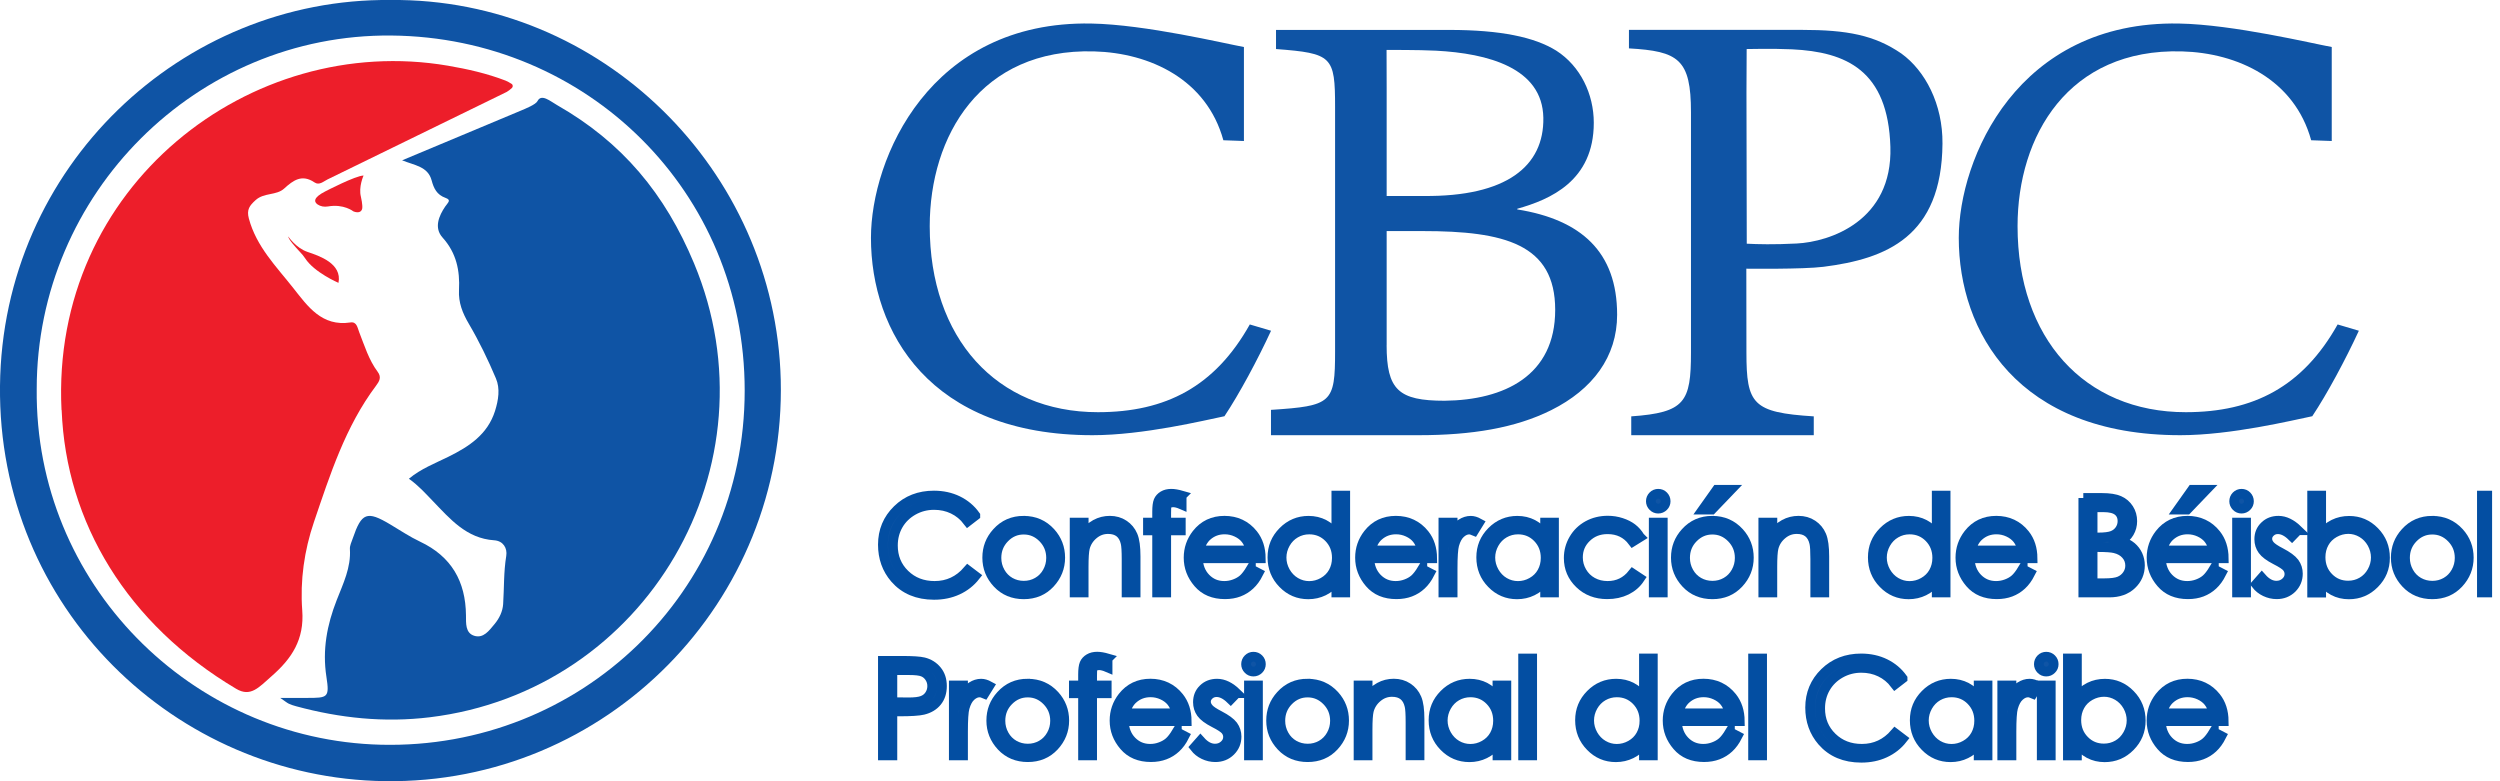
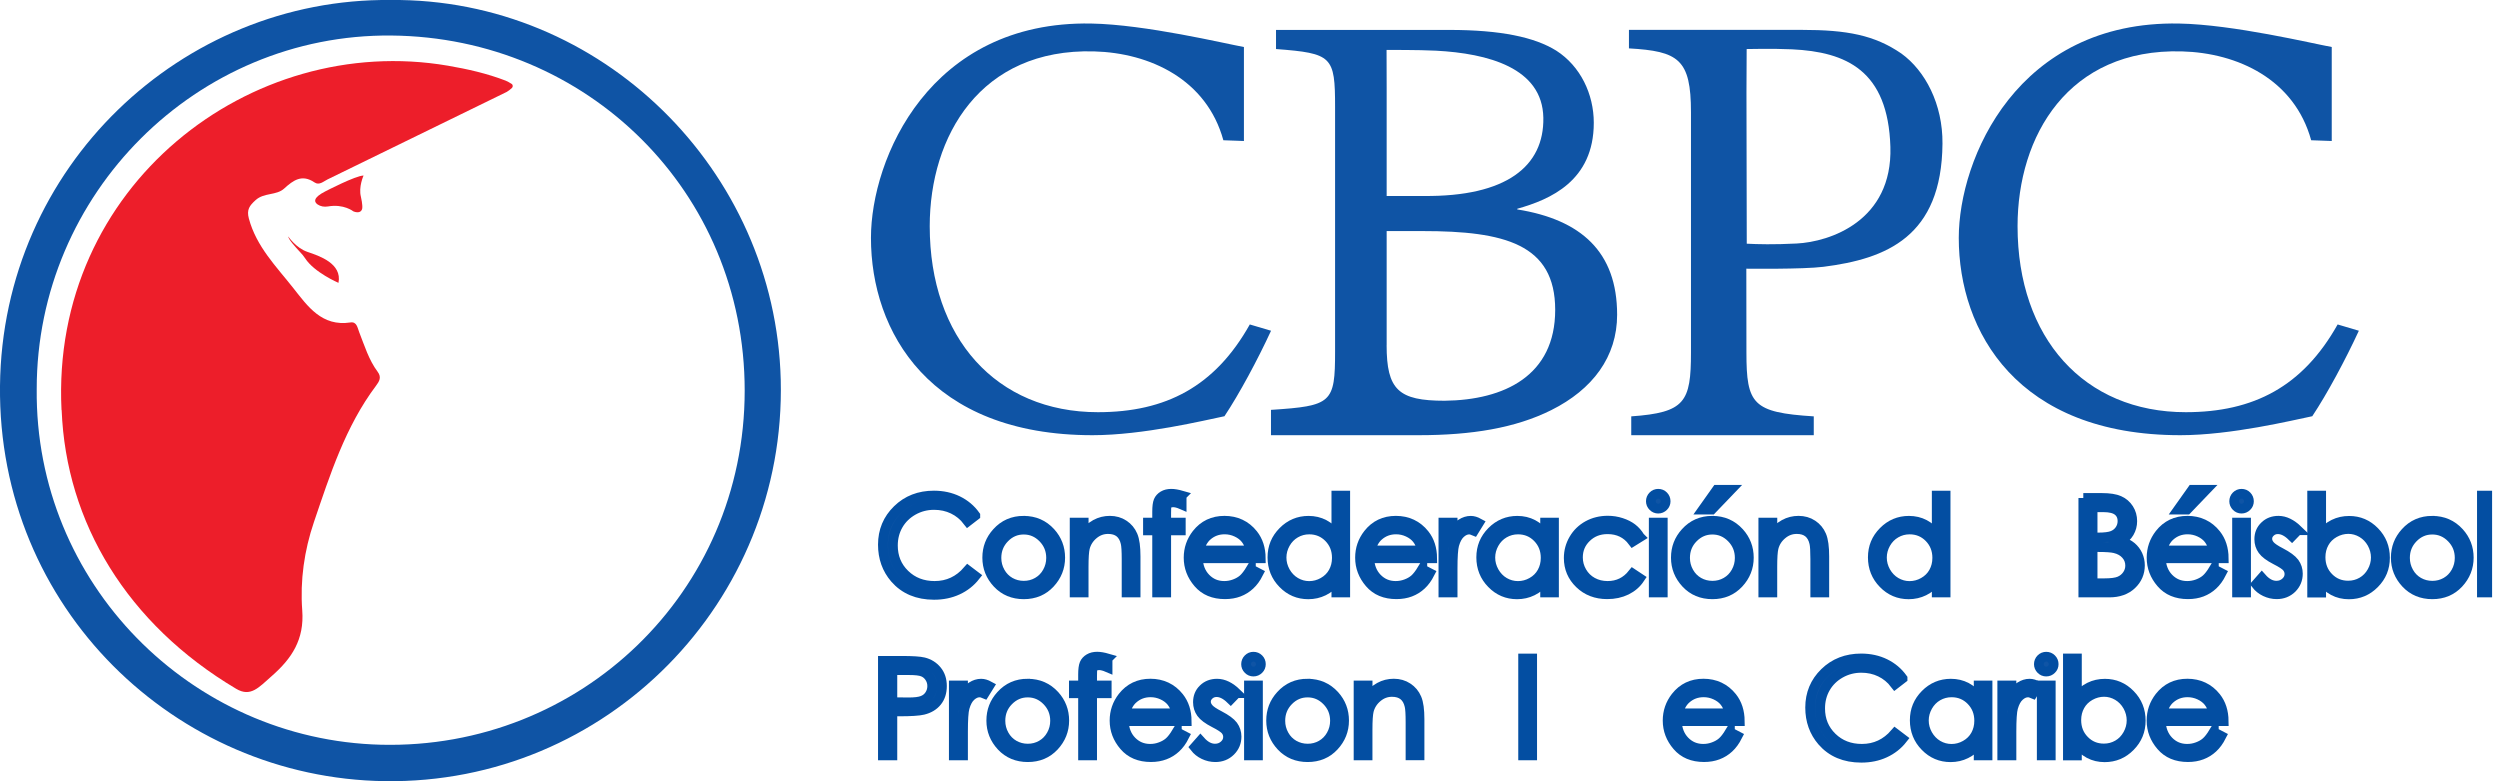
<svg xmlns="http://www.w3.org/2000/svg" width="128" height="40" viewBox="0 0 128 40" fill="none">
  <g clip-path="url(#clip0_1_2735)">
    <path d="M77.686 10.723C80.951 11.246 82.797 12.894 82.797 16.113C82.797 18.27 81.544 19.94 79.421 21C77.595 21.911 75.363 22.282 72.636 22.282H65.074V20.985C68.19 20.783 68.356 20.631 68.356 18.002V5.477C68.356 2.882 68.209 2.73 65.332 2.511V1.532H74.202C76.838 1.532 78.578 1.904 79.684 2.595C80.92 3.388 81.602 4.819 81.602 6.287C81.602 9.27 79.361 10.217 77.684 10.689V10.723H77.686ZM72.877 10.034C77.144 10.079 79.062 8.501 79.019 6.029C78.975 3.472 76.183 2.735 73.522 2.595C72.638 2.549 70.992 2.557 70.992 2.557C70.992 2.557 70.997 3.438 70.997 4.501V10.036H72.879L72.877 10.034ZM70.995 17.67C70.995 19.961 71.604 20.518 73.963 20.518C77.024 20.484 79.626 19.236 79.626 15.865C79.626 12.494 77.026 11.831 72.841 11.831H70.997V17.667L70.995 17.67Z" fill="#0F54A5" />
    <path d="M92.26 1.53C94.559 1.53 95.973 1.795 97.352 2.742C98.571 3.624 99.472 5.328 99.455 7.354C99.417 12.128 96.573 13.253 93.361 13.66C92.316 13.793 89.412 13.757 89.412 13.757L89.417 18.046C89.417 20.694 89.735 21.121 92.865 21.318V22.282H83.52V21.318C86.277 21.123 86.578 20.581 86.578 18.046V5.75C86.578 3.019 85.93 2.624 83.402 2.477V1.528H92.265L92.26 1.53ZM89.429 12.477C89.988 12.506 90.819 12.528 91.986 12.468C93.689 12.383 96.901 11.316 96.788 7.523C96.67 3.603 94.528 2.658 91.749 2.525C90.778 2.48 89.429 2.511 89.429 2.511C89.429 2.511 89.419 3.868 89.419 4.752L89.434 12.477H89.429Z" fill="#0F54A5" />
    <path d="M65.077 16.935C64.395 18.412 63.458 20.159 62.692 21.311C61.672 21.52 58.54 22.282 55.937 22.282C47.588 22.282 44.593 16.973 44.593 12.181C44.593 8.12 47.6 1.055 55.87 1.205C58.653 1.255 62.706 2.229 63.689 2.407V7.219L62.636 7.181C61.781 4.067 58.88 2.708 56.014 2.631C50.195 2.472 47.602 6.966 47.602 11.581C47.602 17.308 51.012 21.104 56.215 21.104C59.689 21.104 62.207 19.79 63.99 16.612L65.082 16.935H65.077Z" fill="#0F54A5" />
    <path d="M120.773 16.935C120.091 18.412 119.154 20.159 118.388 21.311C117.369 21.52 114.236 22.282 111.634 22.282C103.284 22.282 100.289 16.973 100.289 12.181C100.289 8.12 103.296 1.055 111.566 1.205C114.349 1.255 118.402 2.229 119.385 2.407V7.219L118.332 7.181C117.477 4.067 114.576 2.708 111.711 2.631C105.891 2.472 103.299 6.966 103.299 11.581C103.299 17.308 106.708 21.104 111.911 21.104C115.385 21.104 117.904 19.79 119.687 16.612L120.778 16.935H120.773Z" fill="#0F54A5" />
    <path d="M49.935 26.395L49.554 26.689C49.345 26.415 49.092 26.207 48.795 26.065C48.502 25.923 48.176 25.853 47.824 25.853C47.439 25.853 47.082 25.945 46.752 26.13C46.424 26.316 46.169 26.564 45.988 26.877C45.807 27.19 45.716 27.542 45.716 27.93C45.716 28.52 45.918 29.012 46.323 29.407C46.728 29.802 47.239 30 47.853 30C48.53 30 49.097 29.735 49.554 29.205L49.935 29.494C49.694 29.8 49.393 30.039 49.032 30.205C48.67 30.373 48.268 30.456 47.822 30.456C46.976 30.456 46.309 30.174 45.819 29.61C45.41 29.135 45.205 28.559 45.205 27.887C45.205 27.178 45.453 26.583 45.95 26.099C46.446 25.614 47.068 25.373 47.817 25.373C48.268 25.373 48.677 25.463 49.041 25.641C49.405 25.819 49.704 26.07 49.935 26.393V26.395Z" fill="#0F54A5" stroke="#034EA2" stroke-width="0.5" stroke-miterlimit="10" />
    <path d="M52.417 26.665C52.969 26.665 53.424 26.865 53.788 27.263C54.118 27.627 54.282 28.058 54.282 28.554C54.282 29.05 54.108 29.491 53.759 29.865C53.412 30.238 52.964 30.427 52.417 30.427C51.87 30.427 51.419 30.238 51.07 29.865C50.72 29.491 50.547 29.055 50.547 28.554C50.547 28.053 50.711 27.629 51.041 27.265C51.402 26.863 51.86 26.663 52.414 26.663L52.417 26.665ZM52.414 27.116C52.031 27.116 51.703 27.258 51.429 27.54C51.154 27.822 51.017 28.164 51.017 28.566C51.017 28.824 51.079 29.065 51.205 29.289C51.33 29.513 51.499 29.684 51.713 29.807C51.928 29.928 52.161 29.99 52.417 29.99C52.672 29.99 52.906 29.93 53.12 29.807C53.335 29.684 53.504 29.513 53.629 29.289C53.754 29.065 53.817 28.824 53.817 28.566C53.817 28.164 53.679 27.824 53.402 27.54C53.125 27.258 52.797 27.116 52.417 27.116H52.414Z" fill="#0F54A5" stroke="#034EA2" stroke-width="0.5" stroke-miterlimit="10" />
    <path d="M55.024 26.757H55.484V27.398C55.667 27.152 55.872 26.969 56.096 26.846C56.32 26.723 56.564 26.663 56.826 26.663C57.089 26.663 57.332 26.73 57.537 26.867C57.744 27.002 57.896 27.186 57.995 27.417C58.094 27.648 58.142 28.005 58.142 28.491V30.332H57.682V28.627C57.682 28.214 57.665 27.94 57.631 27.8C57.578 27.564 57.474 27.386 57.325 27.265C57.173 27.145 56.976 27.087 56.732 27.087C56.453 27.087 56.205 27.178 55.983 27.364C55.764 27.547 55.617 27.776 55.547 28.048C55.503 28.227 55.482 28.552 55.482 29.022V30.335H55.022V26.757H55.024Z" fill="#0F54A5" stroke="#034EA2" stroke-width="0.5" stroke-miterlimit="10" />
    <path d="M60.499 25.376V25.827C60.331 25.754 60.186 25.718 60.066 25.718C59.976 25.718 59.902 25.737 59.841 25.771C59.781 25.807 59.745 25.848 59.731 25.896C59.716 25.945 59.709 26.07 59.709 26.272V26.757H60.456V27.154H59.709V30.335H59.246V27.154H58.776V26.757H59.246V26.198C59.246 25.942 59.27 25.759 59.316 25.648C59.362 25.54 59.444 25.451 59.557 25.383C59.67 25.316 59.808 25.282 59.967 25.282C60.116 25.282 60.294 25.313 60.502 25.373L60.499 25.376Z" fill="#0F54A5" stroke="#034EA2" stroke-width="0.5" stroke-miterlimit="10" />
    <path d="M64.045 29.147L64.433 29.349C64.306 29.6 64.159 29.802 63.992 29.954C63.826 30.108 63.638 30.224 63.428 30.304C63.219 30.383 62.985 30.424 62.72 30.424C62.137 30.424 61.679 30.234 61.351 29.851C61.021 29.467 60.857 29.036 60.857 28.554C60.857 28.101 60.997 27.696 61.274 27.34C61.629 26.889 62.101 26.663 62.694 26.663C63.286 26.663 63.79 26.894 64.156 27.357C64.416 27.684 64.547 28.091 64.551 28.581H61.332C61.342 28.995 61.474 29.337 61.73 29.602C61.987 29.867 62.303 30 62.681 30C62.865 30 63.041 29.969 63.214 29.904C63.385 29.841 63.532 29.757 63.653 29.651C63.773 29.544 63.903 29.376 64.045 29.142V29.147ZM64.045 28.183C63.985 27.937 63.894 27.742 63.778 27.595C63.662 27.448 63.506 27.33 63.313 27.241C63.12 27.152 62.918 27.106 62.703 27.106C62.351 27.106 62.05 27.219 61.797 27.446C61.612 27.61 61.474 27.858 61.378 28.186H64.045V28.183Z" fill="#0F54A5" stroke="#034EA2" stroke-width="0.5" stroke-miterlimit="10" />
    <path d="M68.875 25.376V30.335H68.422V29.721C68.229 29.954 68.012 30.133 67.771 30.251C67.53 30.369 67.267 30.429 66.983 30.429C66.477 30.429 66.043 30.246 65.687 29.877C65.328 29.511 65.149 29.063 65.149 28.537C65.149 28.012 65.33 27.581 65.692 27.215C66.053 26.848 66.489 26.665 66.998 26.665C67.292 26.665 67.557 26.728 67.795 26.853C68.034 26.978 68.241 27.166 68.422 27.415V25.376H68.875ZM67.034 27.108C66.778 27.108 66.542 27.171 66.325 27.297C66.109 27.422 65.935 27.6 65.807 27.827C65.68 28.055 65.615 28.294 65.615 28.549C65.615 28.805 65.68 29.041 65.807 29.272C65.937 29.501 66.111 29.682 66.328 29.81C66.545 29.937 66.778 30.003 67.029 30.003C67.279 30.003 67.52 29.94 67.745 29.812C67.971 29.684 68.145 29.513 68.265 29.297C68.386 29.08 68.448 28.836 68.448 28.564C68.448 28.149 68.311 27.805 68.039 27.525C67.766 27.248 67.431 27.108 67.031 27.108H67.034Z" fill="#0F54A5" stroke="#034EA2" stroke-width="0.5" stroke-miterlimit="10" />
    <path d="M72.822 29.147L73.21 29.349C73.082 29.6 72.935 29.802 72.769 29.954C72.603 30.108 72.415 30.224 72.205 30.304C71.995 30.383 71.761 30.424 71.496 30.424C70.913 30.424 70.456 30.234 70.128 29.851C69.798 29.467 69.634 29.036 69.634 28.554C69.634 28.101 69.773 27.696 70.051 27.34C70.405 26.889 70.877 26.663 71.47 26.663C72.063 26.663 72.566 26.894 72.933 27.357C73.193 27.684 73.323 28.091 73.328 28.581H70.109C70.118 28.995 70.251 29.337 70.506 29.602C70.764 29.867 71.08 30 71.458 30C71.641 30 71.817 29.969 71.99 29.904C72.162 29.841 72.308 29.757 72.429 29.651C72.549 29.544 72.68 29.376 72.822 29.142V29.147ZM72.822 28.183C72.761 27.937 72.67 27.742 72.554 27.595C72.439 27.448 72.282 27.33 72.089 27.241C71.896 27.152 71.694 27.106 71.48 27.106C71.128 27.106 70.827 27.219 70.573 27.446C70.388 27.61 70.251 27.858 70.154 28.186H72.822V28.183Z" fill="#0F54A5" stroke="#034EA2" stroke-width="0.5" stroke-miterlimit="10" />
    <path d="M73.903 26.757H74.373V27.279C74.513 27.072 74.662 26.921 74.817 26.817C74.973 26.716 75.135 26.665 75.303 26.665C75.431 26.665 75.566 26.706 75.71 26.785L75.47 27.174C75.373 27.133 75.291 27.111 75.226 27.111C75.072 27.111 74.925 27.174 74.783 27.301C74.641 27.427 74.532 27.624 74.457 27.889C74.4 28.094 74.373 28.506 74.373 29.125V30.335H73.903V26.757Z" fill="#0F54A5" stroke="#034EA2" stroke-width="0.5" stroke-miterlimit="10" />
    <path d="M79.564 26.757V30.335H79.111V29.721C78.918 29.954 78.701 30.133 78.46 30.251C78.22 30.369 77.957 30.429 77.673 30.429C77.167 30.429 76.733 30.246 76.376 29.877C76.017 29.511 75.839 29.063 75.839 28.537C75.839 28.012 76.02 27.581 76.381 27.214C76.743 26.848 77.179 26.665 77.687 26.665C77.981 26.665 78.246 26.728 78.485 26.853C78.723 26.978 78.93 27.166 79.111 27.414V26.757H79.564ZM77.723 27.108C77.468 27.108 77.232 27.171 77.015 27.296C76.798 27.422 76.624 27.6 76.497 27.826C76.369 28.055 76.304 28.294 76.304 28.549C76.304 28.805 76.369 29.041 76.497 29.272C76.627 29.501 76.8 29.682 77.017 29.81C77.234 29.937 77.468 30.002 77.718 30.002C77.969 30.002 78.21 29.94 78.434 29.812C78.661 29.684 78.834 29.513 78.954 29.296C79.075 29.079 79.138 28.836 79.138 28.564C79.138 28.149 79 27.805 78.728 27.525C78.456 27.248 78.121 27.108 77.721 27.108H77.723Z" fill="#0F54A5" stroke="#034EA2" stroke-width="0.5" stroke-miterlimit="10" />
    <path d="M83.964 27.499L83.6 27.725C83.284 27.306 82.853 27.096 82.308 27.096C81.872 27.096 81.511 27.236 81.222 27.518C80.932 27.797 80.79 28.14 80.79 28.54C80.79 28.8 80.855 29.046 80.988 29.275C81.12 29.503 81.303 29.684 81.532 29.809C81.764 29.937 82.022 30 82.311 30C82.836 30 83.265 29.79 83.597 29.371L83.961 29.612C83.79 29.87 83.561 30.07 83.272 30.212C82.983 30.354 82.655 30.424 82.287 30.424C81.72 30.424 81.25 30.243 80.879 29.884C80.506 29.525 80.32 29.087 80.32 28.571C80.32 28.224 80.407 27.904 80.581 27.605C80.754 27.308 80.995 27.075 81.299 26.908C81.602 26.742 81.944 26.658 82.32 26.658C82.556 26.658 82.785 26.694 83.007 26.766C83.229 26.838 83.414 26.932 83.569 27.05C83.723 27.169 83.853 27.316 83.959 27.494L83.964 27.499Z" fill="#0F54A5" stroke="#034EA2" stroke-width="0.5" stroke-miterlimit="10" />
    <path d="M84.901 25.282C85.007 25.282 85.097 25.318 85.169 25.393C85.241 25.468 85.28 25.557 85.28 25.663C85.28 25.769 85.243 25.855 85.169 25.928C85.094 26.003 85.005 26.041 84.901 26.041C84.798 26.041 84.711 26.005 84.636 25.928C84.561 25.853 84.525 25.764 84.525 25.663C84.525 25.561 84.561 25.468 84.636 25.393C84.711 25.318 84.798 25.282 84.901 25.282ZM84.672 26.757H85.133V30.335H84.672V26.757Z" fill="#0F54A5" stroke="#034EA2" stroke-width="0.5" stroke-miterlimit="10" />
    <path d="M87.675 26.665C88.226 26.665 88.682 26.865 89.046 27.263C89.376 27.627 89.54 28.058 89.54 28.554C89.54 29.051 89.366 29.492 89.017 29.865C88.667 30.239 88.222 30.427 87.675 30.427C87.128 30.427 86.677 30.239 86.328 29.865C85.981 29.492 85.805 29.055 85.805 28.554C85.805 28.053 85.969 27.629 86.299 27.265C86.66 26.863 87.118 26.663 87.672 26.663L87.675 26.665ZM87.675 27.116C87.291 27.116 86.964 27.258 86.687 27.54C86.409 27.822 86.275 28.164 86.275 28.566C86.275 28.824 86.337 29.065 86.463 29.289C86.588 29.513 86.757 29.684 86.971 29.807C87.185 29.928 87.419 29.99 87.675 29.99C87.93 29.99 88.164 29.93 88.378 29.807C88.593 29.684 88.761 29.513 88.887 29.289C89.012 29.065 89.075 28.824 89.075 28.566C89.075 28.164 88.937 27.824 88.66 27.54C88.383 27.258 88.055 27.116 87.675 27.116ZM87.903 25.08H88.609L87.638 26.092H87.185L87.903 25.08Z" fill="#0F54A5" stroke="#034EA2" stroke-width="0.5" stroke-miterlimit="10" />
    <path d="M90.285 26.757H90.745V27.398C90.928 27.152 91.133 26.969 91.357 26.846C91.581 26.723 91.824 26.663 92.087 26.663C92.35 26.663 92.593 26.73 92.798 26.867C93.005 27.002 93.157 27.186 93.256 27.417C93.355 27.648 93.403 28.005 93.403 28.491V30.332H92.942V28.627C92.942 28.214 92.926 27.94 92.892 27.8C92.839 27.564 92.735 27.386 92.586 27.265C92.434 27.145 92.236 27.087 91.993 27.087C91.713 27.087 91.465 27.178 91.244 27.364C91.024 27.547 90.877 27.776 90.808 28.048C90.764 28.227 90.743 28.552 90.743 29.022V30.335H90.282V26.757H90.285Z" fill="#0F54A5" stroke="#034EA2" stroke-width="0.5" stroke-miterlimit="10" />
    <path d="M99.614 25.376V30.335H99.161V29.721C98.968 29.954 98.751 30.133 98.51 30.251C98.269 30.369 98.007 30.429 97.722 30.429C97.216 30.429 96.783 30.246 96.426 29.877C96.067 29.511 95.889 29.063 95.889 28.537C95.889 28.012 96.069 27.581 96.431 27.215C96.792 26.848 97.228 26.665 97.737 26.665C98.031 26.665 98.296 26.728 98.534 26.853C98.773 26.978 98.98 27.166 99.161 27.415V25.376H99.614ZM97.773 27.108C97.518 27.108 97.281 27.171 97.065 27.297C96.848 27.422 96.674 27.6 96.546 27.827C96.419 28.055 96.354 28.294 96.354 28.549C96.354 28.805 96.419 29.041 96.546 29.272C96.677 29.501 96.85 29.682 97.067 29.81C97.284 29.937 97.518 30.003 97.768 30.003C98.019 30.003 98.26 29.94 98.484 29.812C98.71 29.684 98.884 29.513 99.004 29.297C99.125 29.08 99.188 28.836 99.188 28.564C99.188 28.149 99.05 27.805 98.778 27.525C98.505 27.248 98.171 27.108 97.771 27.108H97.773Z" fill="#0F54A5" stroke="#034EA2" stroke-width="0.5" stroke-miterlimit="10" />
-     <path d="M103.561 29.147L103.949 29.349C103.821 29.6 103.674 29.802 103.508 29.954C103.342 30.108 103.154 30.224 102.944 30.304C102.734 30.383 102.501 30.424 102.236 30.424C101.653 30.424 101.195 30.234 100.867 29.851C100.537 29.467 100.373 29.036 100.373 28.554C100.373 28.101 100.513 27.696 100.79 27.34C101.144 26.889 101.616 26.663 102.209 26.663C102.802 26.663 103.306 26.894 103.672 27.357C103.932 27.684 104.062 28.091 104.067 28.581H100.848C100.857 28.995 100.99 29.337 101.245 29.602C101.503 29.867 101.819 30 102.197 30C102.38 30 102.556 29.969 102.73 29.904C102.901 29.841 103.048 29.757 103.168 29.651C103.289 29.544 103.419 29.376 103.561 29.142V29.147ZM103.561 28.183C103.501 27.937 103.409 27.742 103.294 27.595C103.175 27.448 103.021 27.33 102.828 27.241C102.636 27.152 102.433 27.106 102.219 27.106C101.867 27.106 101.566 27.219 101.313 27.446C101.127 27.61 100.99 27.858 100.894 28.186H103.561V28.183Z" fill="#0F54A5" stroke="#034EA2" stroke-width="0.5" stroke-miterlimit="10" />
    <path d="M106.665 25.496H107.619C108.002 25.496 108.299 25.542 108.504 25.634C108.711 25.725 108.872 25.865 108.993 26.053C109.113 26.241 109.171 26.451 109.171 26.682C109.171 26.896 109.118 27.091 109.014 27.27C108.911 27.446 108.757 27.59 108.554 27.699C108.805 27.783 109 27.884 109.135 28C109.27 28.116 109.376 28.255 109.451 28.417C109.525 28.581 109.564 28.757 109.564 28.947C109.564 29.335 109.422 29.663 109.137 29.933C108.853 30.2 108.472 30.335 107.995 30.335H106.667V25.496H106.665ZM107.14 25.971V27.52H107.417C107.752 27.52 108 27.489 108.159 27.427C108.318 27.364 108.443 27.265 108.535 27.13C108.626 26.995 108.672 26.846 108.672 26.682C108.672 26.46 108.595 26.287 108.441 26.161C108.287 26.036 108.039 25.971 107.701 25.971H107.14ZM107.14 28.007V29.863H107.74C108.094 29.863 108.352 29.829 108.518 29.759C108.682 29.689 108.814 29.583 108.916 29.436C109.017 29.289 109.065 29.13 109.065 28.959C109.065 28.744 108.995 28.557 108.855 28.398C108.716 28.238 108.523 28.128 108.277 28.07C108.113 28.031 107.826 28.01 107.417 28.01H107.145L107.14 28.007Z" fill="#0F54A5" stroke="#034EA2" stroke-width="0.5" stroke-miterlimit="10" />
    <path d="M113.349 29.147L113.737 29.349C113.609 29.6 113.462 29.802 113.296 29.954C113.13 30.108 112.942 30.224 112.732 30.304C112.523 30.383 112.289 30.424 112.024 30.424C111.441 30.424 110.983 30.234 110.655 29.851C110.325 29.468 110.161 29.036 110.161 28.554C110.161 28.101 110.301 27.697 110.578 27.34C110.932 26.889 111.405 26.663 111.997 26.663C112.59 26.663 113.094 26.894 113.46 27.357C113.72 27.684 113.85 28.092 113.855 28.581H110.636C110.645 28.995 110.778 29.337 111.033 29.602C111.291 29.867 111.607 30 111.985 30C112.168 30 112.344 29.969 112.518 29.904C112.689 29.841 112.836 29.757 112.956 29.651C113.077 29.545 113.207 29.376 113.349 29.142V29.147ZM113.349 28.183C113.289 27.937 113.197 27.742 113.082 27.595C112.966 27.448 112.809 27.33 112.617 27.241C112.424 27.152 112.221 27.106 112.007 27.106C111.655 27.106 111.354 27.219 111.101 27.446C110.915 27.61 110.778 27.858 110.682 28.186H113.349V28.183ZM112.241 25.08H112.947L111.976 26.092H111.523L112.241 25.08Z" fill="#0F54A5" stroke="#034EA2" stroke-width="0.5" stroke-miterlimit="10" />
    <path d="M114.767 25.282C114.873 25.282 114.962 25.318 115.034 25.393C115.106 25.468 115.145 25.557 115.145 25.663C115.145 25.769 115.109 25.855 115.034 25.928C114.959 26.003 114.87 26.041 114.767 26.041C114.663 26.041 114.576 26.005 114.501 25.928C114.427 25.853 114.391 25.764 114.391 25.663C114.391 25.561 114.427 25.468 114.501 25.393C114.576 25.318 114.663 25.282 114.767 25.282ZM114.538 26.757H114.998V30.335H114.538V26.757Z" fill="#0F54A5" stroke="#034EA2" stroke-width="0.5" stroke-miterlimit="10" />
    <path d="M117.646 27.147L117.35 27.453C117.104 27.214 116.863 27.094 116.627 27.094C116.478 27.094 116.35 27.142 116.244 27.241C116.138 27.34 116.085 27.455 116.085 27.585C116.085 27.701 116.128 27.812 116.217 27.918C116.306 28.026 116.49 28.152 116.772 28.296C117.114 28.475 117.347 28.646 117.47 28.81C117.591 28.976 117.651 29.164 117.651 29.371C117.651 29.665 117.547 29.913 117.343 30.118C117.135 30.32 116.878 30.424 116.569 30.424C116.362 30.424 116.167 30.378 115.979 30.289C115.791 30.2 115.637 30.075 115.514 29.918L115.803 29.59C116.037 29.855 116.287 29.988 116.552 29.988C116.738 29.988 116.894 29.928 117.025 29.81C117.155 29.692 117.22 29.552 117.22 29.393C117.22 29.26 117.176 29.145 117.092 29.041C117.008 28.94 116.812 28.812 116.511 28.66C116.188 28.494 115.969 28.33 115.851 28.166C115.735 28.005 115.675 27.819 115.675 27.61C115.675 27.337 115.767 27.111 115.955 26.933C116.14 26.752 116.374 26.663 116.658 26.663C116.988 26.663 117.318 26.824 117.653 27.147H117.646Z" fill="#0F54A5" stroke="#034EA2" stroke-width="0.5" stroke-miterlimit="10" />
    <path d="M118.383 30.335V25.376H118.843V27.374C119.036 27.137 119.253 26.959 119.491 26.843C119.73 26.725 119.992 26.668 120.277 26.668C120.783 26.668 121.214 26.851 121.573 27.219C121.932 27.586 122.111 28.031 122.111 28.557C122.111 29.082 121.93 29.516 121.568 29.882C121.207 30.248 120.773 30.431 120.265 30.431C119.973 30.431 119.711 30.369 119.472 30.243C119.236 30.118 119.026 29.93 118.843 29.682V30.34H118.383V30.335ZM120.226 29.983C120.482 29.983 120.718 29.921 120.935 29.795C121.151 29.67 121.323 29.492 121.45 29.265C121.578 29.036 121.643 28.795 121.643 28.542C121.643 28.289 121.578 28.046 121.45 27.814C121.32 27.586 121.147 27.405 120.93 27.277C120.713 27.149 120.479 27.084 120.233 27.084C119.988 27.084 119.742 27.149 119.515 27.277C119.289 27.405 119.115 27.578 118.995 27.795C118.874 28.012 118.812 28.256 118.812 28.528C118.812 28.942 118.949 29.289 119.221 29.566C119.494 29.846 119.829 29.983 120.226 29.983Z" fill="#0F54A5" stroke="#034EA2" stroke-width="0.5" stroke-miterlimit="10" />
    <path d="M124.535 26.665C125.087 26.665 125.542 26.865 125.906 27.263C126.236 27.627 126.4 28.058 126.4 28.554C126.4 29.05 126.226 29.491 125.877 29.865C125.53 30.238 125.082 30.427 124.535 30.427C123.988 30.427 123.537 30.238 123.188 29.865C122.839 29.491 122.665 29.055 122.665 28.554C122.665 28.053 122.829 27.629 123.159 27.265C123.52 26.863 123.978 26.663 124.533 26.663L124.535 26.665ZM124.533 27.116C124.149 27.116 123.822 27.258 123.547 27.54C123.272 27.822 123.135 28.164 123.135 28.566C123.135 28.824 123.198 29.065 123.323 29.289C123.448 29.513 123.617 29.684 123.831 29.807C124.046 29.928 124.279 29.99 124.535 29.99C124.79 29.99 125.024 29.93 125.239 29.807C125.453 29.684 125.622 29.513 125.747 29.289C125.872 29.065 125.935 28.824 125.935 28.566C125.935 28.164 125.798 27.824 125.52 27.54C125.243 27.258 124.916 27.116 124.535 27.116H124.533Z" fill="#0F54A5" stroke="#034EA2" stroke-width="0.5" stroke-miterlimit="10" />
    <path d="M127.074 25.376H127.534V30.335H127.074V25.376Z" fill="#0F54A5" stroke="#034EA2" stroke-width="0.5" stroke-miterlimit="10" />
    <path d="M45.205 33.836H46.169C46.721 33.836 47.094 33.86 47.287 33.908C47.564 33.976 47.788 34.116 47.964 34.328C48.14 34.54 48.227 34.805 48.227 35.125C48.227 35.446 48.142 35.713 47.971 35.923C47.8 36.133 47.564 36.272 47.265 36.345C47.046 36.398 46.636 36.424 46.034 36.424H45.689V38.675H45.205V33.836ZM45.689 34.311V35.952L46.509 35.962C46.839 35.962 47.082 35.933 47.236 35.87C47.391 35.81 47.511 35.713 47.598 35.578C47.685 35.443 47.73 35.294 47.73 35.128C47.73 34.962 47.687 34.817 47.598 34.682C47.509 34.547 47.395 34.451 47.251 34.395C47.106 34.337 46.873 34.311 46.545 34.311H45.689Z" fill="#0F54A5" stroke="#034EA2" stroke-width="0.5" stroke-miterlimit="10" />
    <path d="M48.836 35.096H49.306V35.619C49.446 35.412 49.595 35.26 49.749 35.157C49.906 35.056 50.067 35.005 50.236 35.005C50.364 35.005 50.499 35.046 50.643 35.125L50.402 35.513C50.306 35.472 50.224 35.451 50.159 35.451C50.005 35.451 49.858 35.513 49.715 35.641C49.573 35.766 49.465 35.964 49.39 36.229C49.332 36.434 49.306 36.846 49.306 37.465V38.675H48.836V35.096Z" fill="#0F54A5" stroke="#034EA2" stroke-width="0.5" stroke-miterlimit="10" />
    <path d="M52.624 35.005C53.176 35.005 53.631 35.205 53.995 35.602C54.325 35.966 54.489 36.398 54.489 36.894C54.489 37.39 54.315 37.831 53.966 38.205C53.617 38.578 53.171 38.766 52.624 38.766C52.077 38.766 51.626 38.578 51.277 38.205C50.93 37.831 50.754 37.395 50.754 36.894C50.754 36.393 50.918 35.969 51.248 35.605C51.609 35.202 52.067 35.002 52.621 35.002L52.624 35.005ZM52.621 35.456C52.238 35.456 51.91 35.598 51.633 35.88C51.356 36.161 51.221 36.504 51.221 36.906C51.221 37.164 51.284 37.405 51.409 37.629C51.535 37.853 51.703 38.024 51.918 38.147C52.132 38.267 52.366 38.33 52.621 38.33C52.877 38.33 53.111 38.27 53.325 38.147C53.539 38.024 53.708 37.853 53.833 37.629C53.959 37.405 54.021 37.164 54.021 36.906C54.021 36.504 53.884 36.164 53.607 35.88C53.33 35.598 53.002 35.456 52.621 35.456Z" fill="#0F54A5" stroke="#034EA2" stroke-width="0.5" stroke-miterlimit="10" />
    <path d="M56.706 33.716V34.166C56.538 34.094 56.393 34.058 56.273 34.058C56.183 34.058 56.109 34.077 56.048 34.111C55.988 34.147 55.952 34.188 55.938 34.236C55.923 34.284 55.916 34.41 55.916 34.612V35.096H56.663V35.494H55.916V38.675H55.453V35.494H54.983V35.096H55.453V34.537C55.453 34.282 55.477 34.099 55.523 33.988C55.569 33.879 55.651 33.79 55.764 33.723C55.877 33.655 56.015 33.622 56.174 33.622C56.323 33.622 56.502 33.653 56.709 33.713L56.706 33.716Z" fill="#0F54A5" stroke="#034EA2" stroke-width="0.5" stroke-miterlimit="10" />
    <path d="M60.253 37.487L60.641 37.689C60.514 37.94 60.367 38.142 60.2 38.294C60.034 38.448 59.846 38.564 59.636 38.643C59.427 38.723 59.193 38.764 58.928 38.764C58.345 38.764 57.887 38.574 57.559 38.19C57.229 37.807 57.065 37.376 57.065 36.894C57.065 36.441 57.205 36.036 57.482 35.68C57.837 35.229 58.309 35.002 58.902 35.002C59.494 35.002 59.998 35.234 60.364 35.696C60.624 36.024 60.755 36.431 60.759 36.92H57.54C57.55 37.335 57.682 37.677 57.938 37.942C58.196 38.207 58.511 38.34 58.889 38.34C59.073 38.34 59.249 38.309 59.422 38.243C59.593 38.181 59.74 38.096 59.861 37.99C59.981 37.884 60.111 37.716 60.253 37.482V37.487ZM60.253 36.523C60.193 36.277 60.102 36.082 59.986 35.935C59.87 35.788 59.714 35.67 59.521 35.581C59.328 35.492 59.126 35.446 58.911 35.446C58.559 35.446 58.258 35.559 58.005 35.786C57.82 35.949 57.682 36.198 57.586 36.525H60.253V36.523Z" fill="#0F54A5" stroke="#034EA2" stroke-width="0.5" stroke-miterlimit="10" />
    <path d="M63.308 35.489L63.012 35.795C62.766 35.557 62.525 35.436 62.289 35.436C62.14 35.436 62.012 35.484 61.903 35.583C61.797 35.682 61.744 35.798 61.744 35.928C61.744 36.043 61.788 36.154 61.877 36.26C61.964 36.369 62.149 36.494 62.431 36.639C62.773 36.817 63.007 36.988 63.13 37.152C63.25 37.318 63.311 37.506 63.311 37.713C63.311 38.007 63.207 38.255 63 38.46C62.793 38.663 62.535 38.766 62.226 38.766C62.019 38.766 61.824 38.721 61.636 38.631C61.448 38.542 61.294 38.417 61.171 38.26L61.46 37.933C61.696 38.198 61.944 38.33 62.209 38.33C62.395 38.33 62.552 38.27 62.682 38.152C62.812 38.034 62.877 37.894 62.877 37.735C62.877 37.602 62.834 37.487 62.749 37.383C62.663 37.282 62.47 37.154 62.169 37.002C61.846 36.836 61.626 36.672 61.508 36.508C61.393 36.347 61.335 36.161 61.335 35.952C61.335 35.68 61.426 35.453 61.612 35.275C61.797 35.094 62.031 35.005 62.316 35.005C62.646 35.005 62.976 35.166 63.311 35.489H63.308Z" fill="#0F54A5" stroke="#034EA2" stroke-width="0.5" stroke-miterlimit="10" />
    <path d="M64.176 33.624C64.282 33.624 64.371 33.66 64.446 33.735C64.52 33.81 64.556 33.899 64.556 34.005C64.556 34.111 64.52 34.197 64.446 34.27C64.371 34.344 64.282 34.383 64.176 34.383C64.07 34.383 63.985 34.347 63.911 34.27C63.836 34.195 63.8 34.106 63.8 34.005C63.8 33.904 63.836 33.81 63.911 33.735C63.985 33.66 64.072 33.624 64.176 33.624ZM63.947 35.096H64.407V38.675H63.947V35.096Z" fill="#0F54A5" stroke="#034EA2" stroke-width="0.5" stroke-miterlimit="10" />
    <path d="M66.952 35.005C67.504 35.005 67.959 35.205 68.323 35.602C68.653 35.966 68.817 36.398 68.817 36.894C68.817 37.39 68.644 37.831 68.294 38.205C67.947 38.578 67.499 38.766 66.952 38.766C66.405 38.766 65.954 38.578 65.605 38.205C65.255 37.831 65.082 37.395 65.082 36.894C65.082 36.393 65.246 35.969 65.576 35.605C65.938 35.202 66.395 35.002 66.95 35.002L66.952 35.005ZM66.95 35.456C66.566 35.456 66.239 35.598 65.964 35.88C65.689 36.161 65.552 36.504 65.552 36.906C65.552 37.164 65.615 37.405 65.74 37.629C65.865 37.853 66.034 38.024 66.248 38.147C66.463 38.267 66.697 38.33 66.952 38.33C67.207 38.33 67.441 38.27 67.656 38.147C67.87 38.024 68.039 37.853 68.164 37.629C68.289 37.405 68.352 37.164 68.352 36.906C68.352 36.504 68.215 36.164 67.938 35.88C67.66 35.598 67.333 35.456 66.952 35.456H66.95Z" fill="#0F54A5" stroke="#034EA2" stroke-width="0.5" stroke-miterlimit="10" />
    <path d="M69.561 35.096H70.021V35.737C70.204 35.492 70.409 35.309 70.633 35.186C70.857 35.063 71.101 35.002 71.363 35.002C71.626 35.002 71.869 35.07 72.074 35.207C72.281 35.342 72.433 35.525 72.532 35.757C72.631 35.988 72.679 36.345 72.679 36.831V38.672H72.219V36.966C72.219 36.554 72.202 36.28 72.168 36.14C72.115 35.904 72.012 35.725 71.862 35.605C71.71 35.484 71.513 35.426 71.269 35.426C70.99 35.426 70.742 35.518 70.52 35.704C70.301 35.887 70.154 36.116 70.084 36.388C70.04 36.566 70.019 36.892 70.019 37.361V38.675H69.559V35.096H69.561Z" fill="#0F54A5" stroke="#034EA2" stroke-width="0.5" stroke-miterlimit="10" />
-     <path d="M77.125 35.096V38.675H76.672V38.06C76.479 38.294 76.263 38.472 76.022 38.59C75.781 38.709 75.518 38.769 75.234 38.769C74.728 38.769 74.294 38.586 73.935 38.217C73.576 37.851 73.397 37.403 73.397 36.877C73.397 36.352 73.578 35.92 73.94 35.554C74.301 35.188 74.737 35.005 75.246 35.005C75.54 35.005 75.805 35.068 76.043 35.193C76.282 35.318 76.489 35.506 76.67 35.754V35.096H77.123H77.125ZM75.287 35.448C75.031 35.448 74.795 35.511 74.578 35.636C74.361 35.761 74.188 35.94 74.06 36.166C73.932 36.395 73.867 36.634 73.867 36.889C73.867 37.145 73.932 37.381 74.06 37.612C74.19 37.841 74.364 38.022 74.581 38.15C74.797 38.277 75.031 38.342 75.282 38.342C75.532 38.342 75.773 38.28 75.998 38.152C76.224 38.024 76.397 37.853 76.518 37.636C76.638 37.419 76.701 37.176 76.701 36.904C76.701 36.489 76.564 36.145 76.291 35.865C76.019 35.588 75.684 35.448 75.284 35.448H75.287Z" fill="#0F54A5" stroke="#034EA2" stroke-width="0.5" stroke-miterlimit="10" />
    <path d="M77.985 33.716H78.446V38.675H77.985V33.716Z" fill="#0F54A5" stroke="#034EA2" stroke-width="0.5" stroke-miterlimit="10" />
-     <path d="M84.624 33.716V38.675H84.171V38.06C83.978 38.294 83.761 38.472 83.52 38.59C83.279 38.708 83.016 38.769 82.732 38.769C82.226 38.769 81.792 38.586 81.436 38.217C81.077 37.85 80.898 37.402 80.898 36.877C80.898 36.352 81.079 35.92 81.441 35.554C81.802 35.188 82.238 35.005 82.747 35.005C83.041 35.005 83.306 35.067 83.544 35.193C83.783 35.318 83.99 35.506 84.171 35.754V33.716H84.624ZM82.783 35.448C82.527 35.448 82.291 35.511 82.074 35.636C81.858 35.761 81.684 35.94 81.556 36.166C81.429 36.395 81.364 36.634 81.364 36.889C81.364 37.145 81.429 37.381 81.556 37.612C81.686 37.841 81.86 38.022 82.077 38.149C82.294 38.277 82.527 38.342 82.778 38.342C83.029 38.342 83.269 38.279 83.494 38.152C83.72 38.024 83.894 37.853 84.014 37.636C84.135 37.419 84.197 37.176 84.197 36.904C84.197 36.489 84.06 36.145 83.788 35.865C83.515 35.588 83.18 35.448 82.78 35.448H82.783Z" fill="#0F54A5" stroke="#034EA2" stroke-width="0.5" stroke-miterlimit="10" />
    <path d="M88.571 37.487L88.959 37.689C88.831 37.94 88.684 38.142 88.518 38.294C88.352 38.448 88.163 38.564 87.954 38.643C87.744 38.723 87.51 38.764 87.246 38.764C86.662 38.764 86.204 38.574 85.877 38.19C85.547 37.807 85.383 37.376 85.383 36.894C85.383 36.441 85.523 36.036 85.8 35.68C86.154 35.229 86.626 35.002 87.219 35.002C87.812 35.002 88.315 35.234 88.682 35.696C88.942 36.024 89.072 36.431 89.077 36.92H85.858C85.867 37.335 86 37.677 86.255 37.942C86.513 38.207 86.829 38.34 87.207 38.34C87.39 38.34 87.566 38.309 87.739 38.243C87.91 38.181 88.058 38.096 88.178 37.99C88.299 37.884 88.429 37.716 88.571 37.482V37.487ZM88.571 36.523C88.51 36.277 88.419 36.082 88.303 35.935C88.188 35.788 88.031 35.67 87.838 35.581C87.645 35.492 87.443 35.446 87.229 35.446C86.877 35.446 86.576 35.559 86.323 35.786C86.137 35.949 86 36.198 85.903 36.525H88.571V36.523Z" fill="#0F54A5" stroke="#034EA2" stroke-width="0.5" stroke-miterlimit="10" />
-     <path d="M89.759 33.716H90.219V38.675H89.759V33.716Z" fill="#0F54A5" stroke="#034EA2" stroke-width="0.5" stroke-miterlimit="10" />
    <path d="M97.41 34.735L97.029 35.029C96.82 34.754 96.566 34.547 96.27 34.405C95.976 34.263 95.651 34.193 95.299 34.193C94.913 34.193 94.557 34.285 94.227 34.47C93.899 34.656 93.644 34.904 93.463 35.217C93.282 35.53 93.191 35.882 93.191 36.27C93.191 36.86 93.393 37.352 93.798 37.747C94.203 38.142 94.713 38.34 95.328 38.34C96.005 38.34 96.571 38.075 97.029 37.545L97.41 37.834C97.169 38.14 96.868 38.378 96.506 38.545C96.145 38.713 95.742 38.795 95.297 38.795C94.451 38.795 93.783 38.513 93.294 37.95C92.885 37.475 92.68 36.899 92.68 36.227C92.68 35.518 92.928 34.923 93.424 34.439C93.921 33.954 94.542 33.713 95.292 33.713C95.742 33.713 96.152 33.803 96.516 33.981C96.88 34.159 97.178 34.41 97.41 34.733V34.735Z" fill="#0F54A5" stroke="#034EA2" stroke-width="0.5" stroke-miterlimit="10" />
    <path d="M101.761 35.096V38.675H101.308V38.06C101.116 38.294 100.899 38.472 100.658 38.59C100.417 38.709 100.154 38.769 99.87 38.769C99.364 38.769 98.93 38.586 98.573 38.217C98.214 37.851 98.036 37.403 98.036 36.877C98.036 36.352 98.217 35.92 98.578 35.554C98.94 35.188 99.376 35.005 99.884 35.005C100.178 35.005 100.443 35.068 100.682 35.193C100.92 35.318 101.128 35.506 101.308 35.754V35.096H101.761ZM99.921 35.448C99.665 35.448 99.429 35.511 99.212 35.636C98.995 35.761 98.822 35.94 98.694 36.166C98.566 36.395 98.501 36.634 98.501 36.889C98.501 37.145 98.566 37.381 98.694 37.612C98.824 37.841 98.998 38.022 99.214 38.15C99.431 38.277 99.665 38.342 99.916 38.342C100.166 38.342 100.407 38.28 100.631 38.152C100.858 38.024 101.031 37.853 101.152 37.636C101.272 37.419 101.335 37.176 101.335 36.904C101.335 36.489 101.198 36.145 100.925 35.865C100.653 35.588 100.318 35.448 99.918 35.448H99.921Z" fill="#0F54A5" stroke="#034EA2" stroke-width="0.5" stroke-miterlimit="10" />
    <path d="M102.516 35.096H102.986V35.619C103.125 35.412 103.275 35.26 103.429 35.157C103.586 35.056 103.747 35.005 103.916 35.005C104.043 35.005 104.178 35.046 104.323 35.125L104.082 35.513C103.986 35.472 103.904 35.451 103.839 35.451C103.684 35.451 103.537 35.513 103.395 35.641C103.253 35.766 103.145 35.964 103.07 36.229C103.012 36.434 102.986 36.846 102.986 37.465V38.675H102.516V35.096Z" fill="#0F54A5" stroke="#034EA2" stroke-width="0.5" stroke-miterlimit="10" />
    <path d="M104.767 33.624C104.873 33.624 104.962 33.66 105.036 33.735C105.111 33.81 105.147 33.899 105.147 34.005C105.147 34.111 105.111 34.197 105.036 34.27C104.962 34.344 104.873 34.383 104.767 34.383C104.661 34.383 104.576 34.347 104.501 34.27C104.427 34.195 104.391 34.106 104.391 34.005C104.391 33.904 104.427 33.81 104.501 33.735C104.576 33.66 104.663 33.624 104.767 33.624ZM104.538 35.096H104.998V38.675H104.538V35.096Z" fill="#0F54A5" stroke="#034EA2" stroke-width="0.5" stroke-miterlimit="10" />
    <path d="M105.877 38.675V33.716H106.337V35.713C106.53 35.477 106.747 35.299 106.985 35.183C107.224 35.065 107.487 35.007 107.771 35.007C108.277 35.007 108.708 35.19 109.067 35.559C109.426 35.925 109.605 36.371 109.605 36.896C109.605 37.422 109.424 37.855 109.062 38.222C108.701 38.588 108.267 38.771 107.759 38.771C107.467 38.771 107.205 38.708 106.966 38.583C106.73 38.458 106.52 38.27 106.337 38.022V38.679H105.877V38.675ZM107.72 38.323C107.976 38.323 108.212 38.26 108.429 38.135C108.646 38.01 108.817 37.831 108.944 37.605C109.072 37.376 109.137 37.135 109.137 36.882C109.137 36.629 109.072 36.386 108.944 36.154C108.814 35.925 108.641 35.745 108.424 35.617C108.207 35.489 107.973 35.424 107.728 35.424C107.482 35.424 107.236 35.489 107.009 35.617C106.783 35.745 106.609 35.918 106.489 36.135C106.369 36.352 106.306 36.595 106.306 36.867C106.306 37.282 106.443 37.629 106.716 37.906C106.988 38.185 107.323 38.323 107.72 38.323Z" fill="#0F54A5" stroke="#034EA2" stroke-width="0.5" stroke-miterlimit="10" />
    <path d="M113.347 37.487L113.735 37.689C113.607 37.94 113.46 38.142 113.294 38.294C113.128 38.448 112.94 38.564 112.73 38.643C112.521 38.723 112.287 38.764 112.022 38.764C111.439 38.764 110.981 38.574 110.653 38.19C110.323 37.807 110.159 37.376 110.159 36.894C110.159 36.441 110.299 36.036 110.576 35.68C110.93 35.229 111.403 35.002 111.995 35.002C112.588 35.002 113.092 35.234 113.458 35.696C113.718 36.024 113.848 36.431 113.853 36.92H110.634C110.644 37.335 110.776 37.677 111.031 37.942C111.289 38.207 111.605 38.34 111.983 38.34C112.166 38.34 112.342 38.309 112.516 38.243C112.687 38.181 112.834 38.096 112.954 37.99C113.075 37.884 113.205 37.716 113.347 37.482V37.487ZM113.347 36.523C113.287 36.277 113.195 36.082 113.08 35.935C112.964 35.788 112.807 35.67 112.615 35.581C112.422 35.492 112.219 35.446 112.005 35.446C111.653 35.446 111.352 35.559 111.099 35.786C110.913 35.949 110.776 36.198 110.68 36.525H113.347V36.523Z" fill="#0F54A5" stroke="#034EA2" stroke-width="0.5" stroke-miterlimit="10" />
    <path d="M19.993 -0C30.776 -0.109 39.704 8.689 39.974 19.45C40.258 30.812 31.058 40.159 19.694 39.995C8.986 39.843 -0.118 31.13 0 19.756C0.118 8.511 9.328 -0.106 19.993 -0ZM1.88 19.92C1.778 29.858 9.764 37.889 19.506 38.13C29.701 38.38 38.126 30.328 38.128 20.005C38.13 9.788 30.039 1.911 20.041 1.819C10.075 1.725 1.877 9.908 1.88 19.92Z" fill="#0F54A5" />
-     <path d="M20.58 8.212C22.691 7.33 24.684 6.496 26.677 5.66C26.898 5.566 27.431 5.354 27.52 5.176C27.718 4.781 28.18 5.186 28.511 5.374C31.865 7.287 34.05 9.921 35.537 13.487C39.848 23.827 33.101 35.378 22 36.725C19.672 37.007 17.409 36.769 15.164 36.161C15.036 36.128 14.906 36.084 14.785 36.029C14.691 35.983 14.607 35.911 14.347 35.733C14.92 35.733 15.323 35.733 15.723 35.733C16.78 35.733 16.877 35.721 16.713 34.656C16.498 33.272 16.744 31.99 17.238 30.73C17.568 29.882 17.976 29.063 17.915 28.111C17.903 27.935 18 27.747 18.06 27.569C18.513 26.243 18.788 26.14 19.976 26.848C20.482 27.149 20.976 27.482 21.508 27.733C23.11 28.489 23.841 29.764 23.858 31.504C23.862 31.901 23.819 32.403 24.274 32.55C24.752 32.704 25.046 32.282 25.32 31.954C25.566 31.66 25.737 31.304 25.761 30.93C25.814 30.108 25.785 29.284 25.92 28.463C25.985 28.063 25.761 27.694 25.306 27.663C23.879 27.569 23.041 26.564 22.156 25.648C21.783 25.263 21.431 24.863 20.935 24.511C21.561 23.993 22.277 23.723 22.954 23.388C24.009 22.867 24.966 22.248 25.347 21.036C25.52 20.482 25.614 19.899 25.392 19.376C24.988 18.419 24.532 17.477 24.007 16.583C23.682 16.029 23.467 15.496 23.501 14.848C23.552 13.858 23.371 12.952 22.66 12.164C22.209 11.665 22.472 11.048 22.797 10.571C22.942 10.359 23.125 10.243 22.807 10.13C22.363 9.971 22.207 9.641 22.099 9.234C21.906 8.518 21.221 8.468 20.585 8.207L20.58 8.212Z" fill="#0F54A5" />
    <path d="M3.15 20.993C2.581 9.53 12.839 1.639 22.935 3.364C23.945 3.537 24.933 3.761 25.887 4.128C25.969 4.159 26.094 4.231 26.191 4.292C26.265 4.337 26.275 4.443 26.21 4.504C26.128 4.578 26.019 4.668 25.945 4.706C22.887 6.198 19.831 7.696 16.771 9.186C16.564 9.287 16.345 9.506 16.104 9.34C15.463 8.904 15.017 9.227 14.55 9.653C14.15 10.019 13.521 9.851 13.087 10.246C12.774 10.53 12.619 10.735 12.742 11.19C13.126 12.627 14.147 13.646 15.019 14.752C15.757 15.687 16.48 16.733 17.947 16.509C18.265 16.46 18.304 16.781 18.388 16.998C18.663 17.696 18.88 18.424 19.335 19.034C19.552 19.323 19.415 19.53 19.251 19.752C17.682 21.843 16.899 24.304 16.075 26.725C15.579 28.181 15.359 29.721 15.475 31.253C15.588 32.749 14.93 33.721 13.923 34.605C13.248 35.198 12.834 35.709 12.089 35.265C6.506 31.947 3.381 26.754 3.157 21L3.15 20.993Z" fill="#ED1E2A" />
    <path d="M14.757 12.106C14.757 12.106 15.152 12.699 15.747 12.899C16.342 13.099 17.528 13.492 17.33 14.482C17.33 14.482 16.092 13.952 15.622 13.224C15.547 13.108 15.458 13.005 15.364 12.906C15.13 12.658 14.757 12.241 14.757 12.106Z" fill="#ED1E2A" />
    <path d="M18.092 10.822C18.092 10.822 17.605 10.427 16.786 10.571C16.605 10.602 16.412 10.571 16.261 10.468C16.08 10.34 16.015 10.125 16.653 9.8C16.653 9.8 18.212 8.988 18.615 8.988C18.615 8.988 18.347 9.566 18.48 10.082C18.492 10.125 18.571 10.494 18.547 10.67C18.535 10.761 18.468 10.844 18.379 10.86C18.306 10.875 18.212 10.872 18.094 10.822H18.092Z" fill="#ED1E2A" />
  </g>
  <defs>
    <clipPath id="clip0_1_2735">
      <rect width="127.595" height="40" fill="white" />
    </clipPath>
  </defs>
</svg>